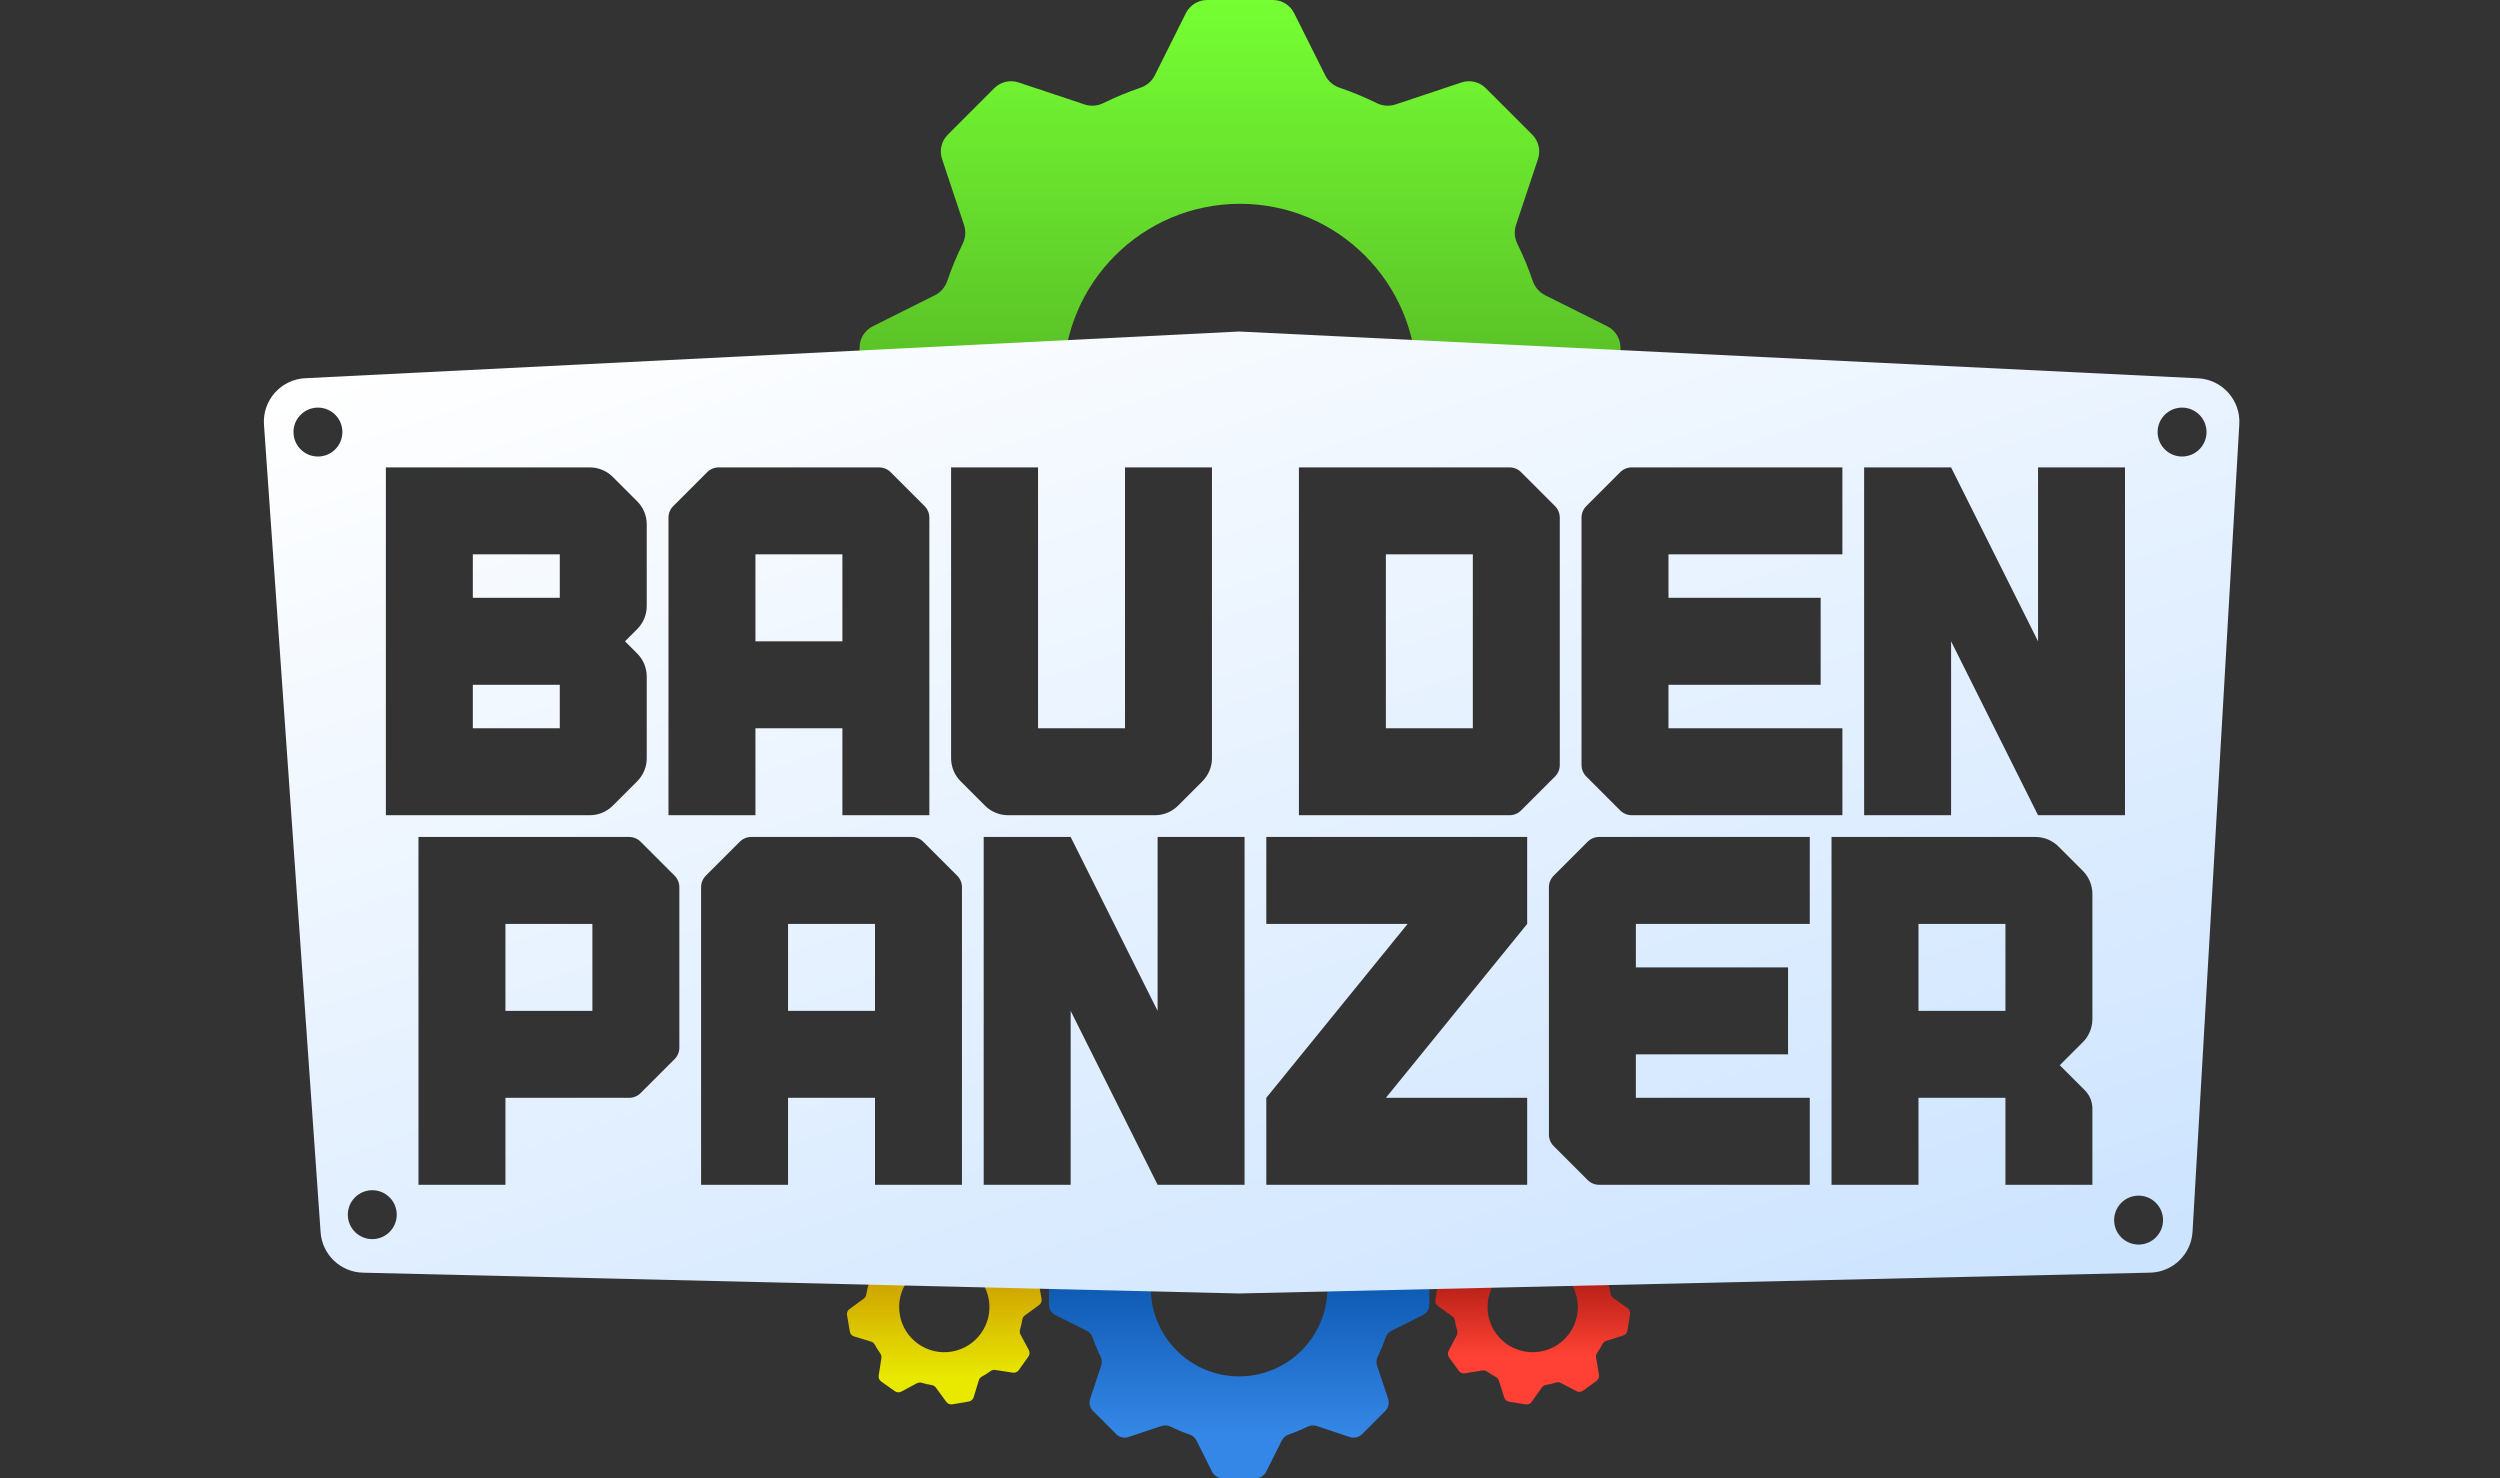
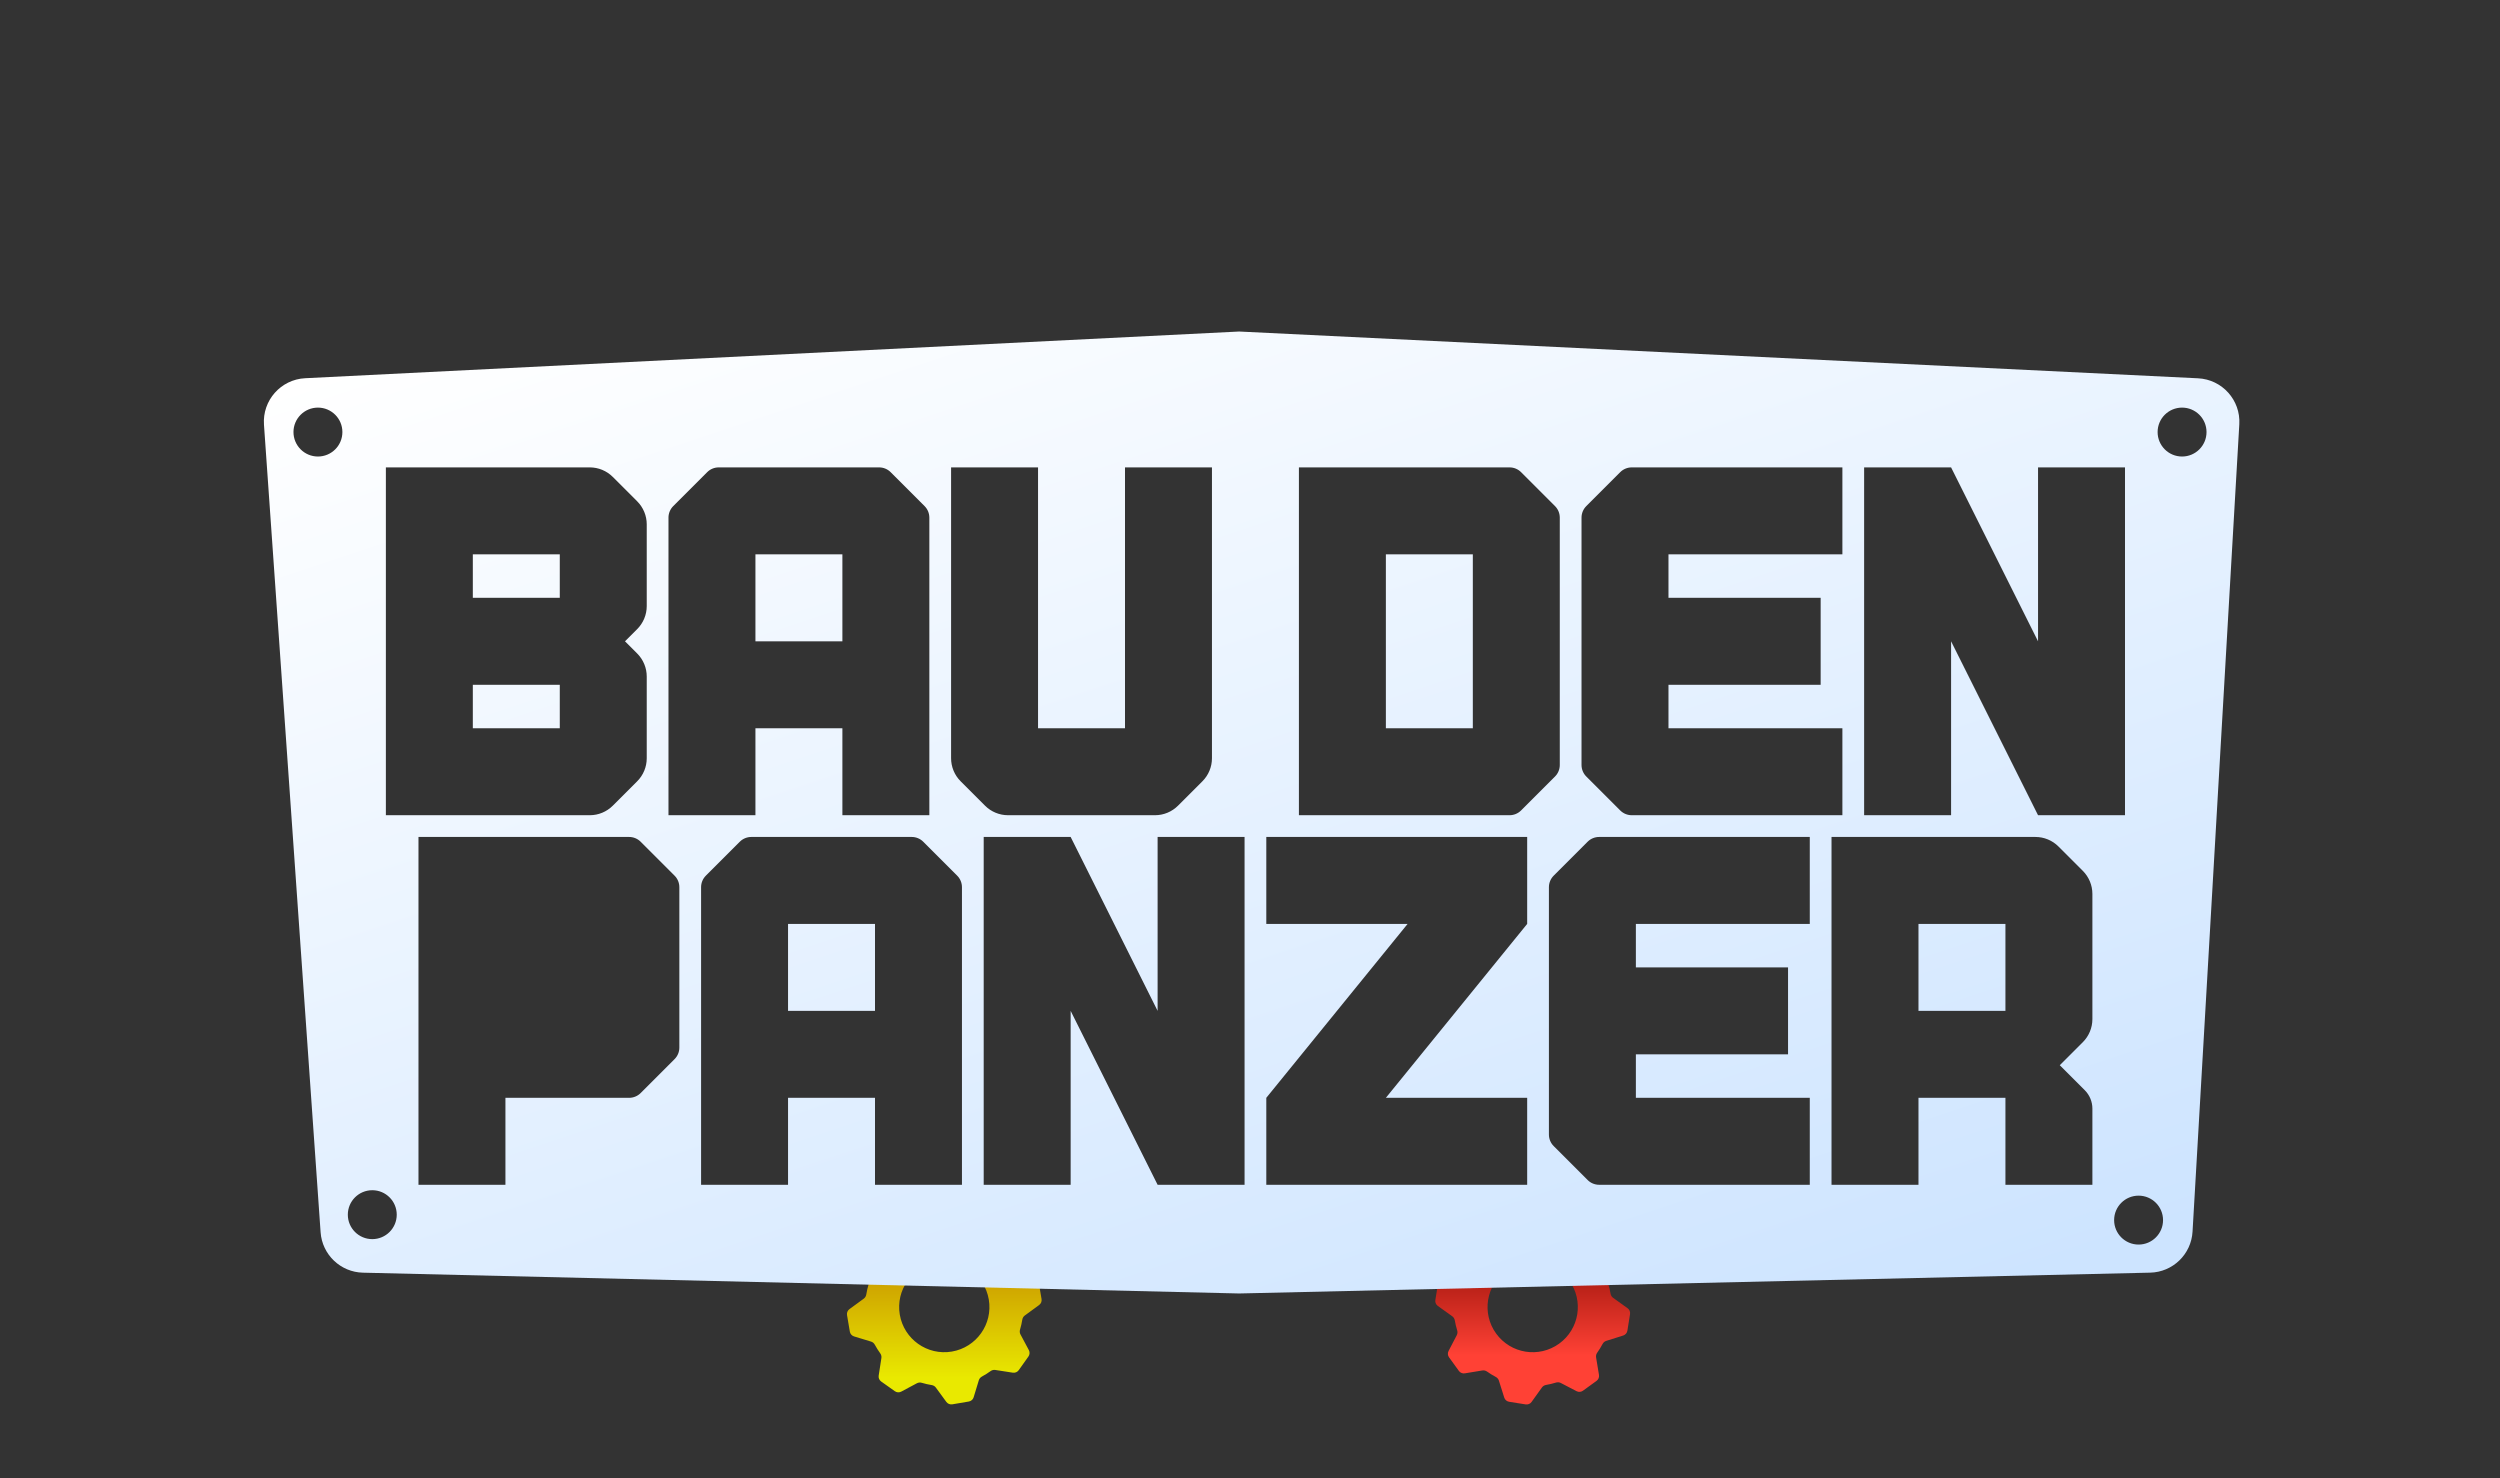
<svg xmlns="http://www.w3.org/2000/svg" width="460" height="272" viewBox="0 0 460 272" fill="none">
  <rect x="0" y="0" width="460" height="272" fill="#333333" stroke="none" />
-   <path fill-rule="evenodd" clip-rule="evenodd" d="M196.25 231L194.209 232.02C193.468 232.391 193 233.148 193 233.977V240.023C193 240.852 193.468 241.609 194.209 241.98L199.941 244.845C200.478 245.114 200.877 245.593 201.071 246.162C201.468 247.331 201.94 248.466 202.48 249.561C202.746 250.1 202.803 250.722 202.612 251.292L200.586 257.373C200.323 258.159 200.528 259.025 201.114 259.611L205.389 263.887C205.975 264.473 206.842 264.677 207.628 264.415L213.709 262.388C214.279 262.198 214.901 262.255 215.44 262.521C216.535 263.06 217.669 263.532 218.838 263.929C219.407 264.123 219.886 264.522 220.155 265.059L223.02 270.791C223.391 271.532 224.148 272 224.977 272H231.023C231.852 272 232.609 271.532 232.98 270.791L235.845 265.059C236.114 264.522 236.593 264.123 237.162 263.929C238.331 263.532 239.466 263.06 240.56 262.52C241.099 262.255 241.721 262.198 242.291 262.388L248.373 264.415C249.159 264.677 250.026 264.473 250.612 263.887L254.887 259.611C255.473 259.026 255.678 258.159 255.416 257.373L253.388 251.291C253.198 250.72 253.255 250.099 253.521 249.56C254.06 248.465 254.532 247.331 254.929 246.162C255.123 245.593 255.522 245.114 256.059 244.845L261.791 241.98C262.532 241.609 263 240.852 263 240.023V233.977C263 233.148 262.532 232.391 261.791 232.02L259.75 231H243.106C243.844 232.856 244.25 234.881 244.25 237C244.25 245.975 236.975 253.25 228 253.25C219.025 253.25 211.75 245.975 211.75 237C211.75 234.881 212.156 232.856 212.894 231H196.25Z" fill="url(#paint0_linear_3344_3530)" />
-   <path fill-rule="evenodd" clip-rule="evenodd" d="M218.204 2.418C218.945 0.936 220.46 0 222.117 0H234.209C235.867 0 237.381 0.936 238.123 2.418L243.854 13.882C244.391 14.956 245.35 15.755 246.488 16.142C248.826 16.937 251.095 17.88 253.285 18.96C254.363 19.491 255.606 19.605 256.747 19.225L268.909 15.171C270.481 14.647 272.214 15.056 273.386 16.228L281.937 24.778C283.108 25.95 283.518 27.683 282.994 29.255L278.939 41.418C278.559 42.559 278.673 43.802 279.205 44.88C280.284 47.069 281.227 49.338 282.022 51.675C282.409 52.813 283.207 53.772 284.282 54.309L295.745 60.041C297.227 60.782 298.163 62.297 298.163 63.954V70H260.663C260.663 52.051 246.113 37.5 228.163 37.5C210.214 37.5 195.663 52.051 195.663 70H158.163V63.954C158.163 62.297 159.1 60.782 160.582 60.041L172.045 54.309C173.12 53.772 173.918 52.813 174.305 51.675C175.1 49.337 176.043 47.068 177.123 44.878C177.655 43.799 177.769 42.556 177.389 41.416L173.335 29.256C172.811 27.683 173.22 25.95 174.392 24.778L182.943 16.228C184.114 15.056 185.848 14.647 187.42 15.171L199.58 19.225C200.721 19.605 201.964 19.491 203.043 18.959C205.232 17.88 207.501 16.937 209.839 16.142C210.976 15.755 211.935 14.956 212.473 13.882L218.204 2.418Z" fill="url(#paint1_linear_3344_3530)" />
  <path fill-rule="evenodd" clip-rule="evenodd" d="M270.265 226.921C269.922 227.17 269.749 227.591 269.818 228.009L270.351 231.241C270.401 231.544 270.323 231.853 270.145 232.103C269.781 232.618 269.453 233.154 269.161 233.706C269.018 233.978 268.778 234.187 268.485 234.28L265.36 235.265C264.956 235.392 264.659 235.737 264.592 236.155L264.105 239.207C264.039 239.625 264.214 240.045 264.558 240.292L267.221 242.201C267.471 242.38 267.633 242.654 267.685 242.957C267.79 243.572 267.935 244.183 268.121 244.786C268.212 245.08 268.191 245.398 268.049 245.67L266.536 248.576C266.341 248.951 266.374 249.405 266.623 249.748L268.436 252.25C268.685 252.593 269.106 252.766 269.524 252.697L272.756 252.164C273.059 252.114 273.368 252.193 273.618 252.37C274.134 252.735 274.669 253.063 275.221 253.354C275.493 253.498 275.703 253.738 275.795 254.031L276.78 257.156C276.908 257.56 277.252 257.857 277.671 257.924L280.723 258.411C281.141 258.477 281.561 258.302 281.808 257.958L283.716 255.295C283.895 255.045 284.17 254.882 284.473 254.83C285.088 254.725 285.698 254.58 286.301 254.394C286.595 254.303 286.913 254.325 287.185 254.467L290.091 255.979C290.466 256.175 290.92 256.141 291.263 255.893L293.766 254.079C294.108 253.83 294.282 253.409 294.213 252.992L293.679 249.76C293.629 249.457 293.708 249.148 293.885 248.897C294.25 248.382 294.578 247.846 294.869 247.295C295.013 247.023 295.253 246.813 295.546 246.72L298.671 245.735C299.075 245.608 299.372 245.263 299.439 244.845L299.926 241.793C299.993 241.375 299.818 240.955 299.473 240.708L296.81 238.799C296.56 238.62 296.397 238.346 296.345 238.043C296.24 237.428 296.095 236.817 295.909 236.214C295.819 235.921 295.84 235.602 295.982 235.33L297.494 232.425C297.69 232.049 297.656 231.595 297.408 231.252L295.594 228.75C295.346 228.407 294.925 228.234 294.507 228.303L291.275 228.836C290.972 228.886 290.663 228.807 290.412 228.63C289.897 228.266 289.362 227.938 288.81 227.646C288.538 227.503 288.328 227.263 288.236 226.97L287.251 223.845C287.123 223.441 286.779 223.143 286.36 223.077L283.308 222.59C282.89 222.523 282.47 222.698 282.223 223.043L280.315 225.706C280.136 225.955 279.861 226.118 279.558 226.17C278.943 226.275 278.332 226.42 277.729 226.606C277.436 226.697 277.118 226.676 276.845 226.534L273.94 225.021C273.564 224.826 273.11 224.859 272.767 225.108L270.265 226.921ZM286.89 247.226C290.604 244.533 291.433 239.34 288.741 235.626C286.049 231.911 280.855 231.083 277.141 233.775C273.426 236.467 272.598 241.66 275.29 245.375C277.982 249.089 283.175 249.918 286.89 247.226Z" fill="url(#paint2_linear_3344_3530)" />
  <path fill-rule="evenodd" clip-rule="evenodd" d="M169.232 223.12C168.814 223.191 168.472 223.492 168.349 223.897L167.395 227.031C167.306 227.325 167.098 227.567 166.828 227.713C166.273 228.013 165.742 228.348 165.236 228.714C164.987 228.894 164.679 228.975 164.375 228.928L161.138 228.427C160.719 228.362 160.3 228.54 160.055 228.885L158.266 231.405C158.021 231.751 157.992 232.205 158.191 232.579L159.733 235.469C159.877 235.74 159.902 236.058 159.814 236.353C159.635 236.951 159.495 237.563 159.394 238.186C159.346 238.49 159.186 238.765 158.938 238.947L156.294 240.881C155.953 241.131 155.782 241.553 155.852 241.971L156.37 245.017C156.441 245.435 156.741 245.777 157.146 245.9L160.28 246.854C160.574 246.943 160.816 247.151 160.962 247.421C161.262 247.976 161.597 248.507 161.963 249.013C162.143 249.262 162.225 249.57 162.178 249.874L161.677 253.112C161.612 253.53 161.789 253.95 162.134 254.195L164.655 255.983C165 256.229 165.454 256.258 165.828 256.058L168.719 254.516C168.99 254.372 169.308 254.347 169.603 254.435C170.201 254.614 170.813 254.754 171.436 254.854C171.739 254.903 172.014 255.063 172.196 255.311L174.13 257.954C174.381 258.296 174.802 258.467 175.22 258.396L178.267 257.879C178.684 257.808 179.026 257.508 179.149 257.103L180.103 253.969C180.193 253.675 180.4 253.433 180.67 253.287C181.225 252.987 181.756 252.652 182.262 252.286C182.511 252.106 182.819 252.024 183.123 252.071L186.361 252.573C186.78 252.637 187.199 252.46 187.444 252.115L189.233 249.595C189.478 249.249 189.507 248.795 189.308 248.421L187.766 245.53C187.621 245.258 187.597 244.94 187.685 244.646C187.863 244.048 188.003 243.436 188.104 242.813C188.153 242.51 188.313 242.234 188.561 242.053L191.204 240.119C191.546 239.868 191.717 239.447 191.646 239.029L191.129 235.982C191.058 235.565 190.757 235.223 190.352 235.1L187.218 234.146C186.924 234.056 186.682 233.849 186.536 233.579C186.236 233.024 185.901 232.493 185.536 231.987C185.356 231.738 185.274 231.43 185.321 231.126L185.822 227.888C185.887 227.47 185.71 227.05 185.364 226.805L182.844 225.016C182.499 224.771 182.044 224.742 181.671 224.942L178.78 226.483C178.508 226.628 178.19 226.652 177.896 226.565C177.298 226.386 176.686 226.246 176.063 226.145C175.759 226.096 175.484 225.936 175.302 225.688L173.368 223.045C173.118 222.703 172.696 222.532 172.278 222.603L169.232 223.12ZM175.139 248.689C179.662 247.921 182.706 243.632 181.938 239.11C181.17 234.587 176.882 231.543 172.359 232.311C167.836 233.079 164.792 237.367 165.56 241.89C166.328 246.413 170.617 249.457 175.139 248.689Z" fill="url(#paint3_linear_3344_3530)" />
-   <path fill-rule="evenodd" clip-rule="evenodd" d="M56.152 69.592C51.676 69.816 48.258 73.672 48.571 78.142L58.991 226.735C59.279 230.853 62.654 234.075 66.781 234.173L228 238L395.623 234.169C399.79 234.073 403.186 230.795 403.427 226.633L412.033 78.06C412.29 73.62 408.878 69.823 404.436 69.607L228 61L56.152 69.592ZM58.5 84C60.985 84 63 81.985 63 79.5C63 77.015 60.985 75 58.5 75C56.015 75 54 77.015 54 79.5C54 81.985 56.015 84 58.5 84ZM406 79.5C406 81.985 403.985 84 401.5 84C399.015 84 397 81.985 397 79.5C397 77.015 399.015 75 401.5 75C403.985 75 406 77.015 406 79.5ZM393.5 229C395.985 229 398 226.985 398 224.5C398 222.015 395.985 220 393.5 220C391.015 220 389 222.015 389 224.5C389 226.985 391.015 229 393.5 229ZM73 223.5C73 225.985 70.985 228 68.5 228C66.015 228 64 225.985 64 223.5C64 221.015 66.015 219 68.5 219C70.985 219 73 221.015 73 223.5ZM71 86H87L87 86L108.515 86C110.106 86 111.632 86.632 112.757 87.757L117.243 92.243C118.368 93.368 119 94.894 119 96.485V102V110V111.515C119 113.106 118.368 114.632 117.243 115.757L115 118L117.243 120.243C118.368 121.368 119 122.894 119 124.485V126V134V139.515C119 141.106 118.368 142.632 117.243 143.757L112.757 148.243C111.632 149.368 110.106 150 108.515 150L87 150L87 150H71V86ZM87 102H103V110H87V102ZM87 134H103V126H87V134ZM239 86H255H277.757C278.553 86 279.316 86.316 279.879 86.879L286.121 93.121C286.684 93.684 287 94.447 287 95.243V140.757C287 141.553 286.684 142.316 286.121 142.879L279.879 149.121C279.316 149.684 278.553 150 277.757 150H255H239V86ZM271 102H255V134H271V102ZM139 134V150H123V134V118V95.243C123 94.447 123.316 93.684 123.879 93.121L130.121 86.879C130.684 86.316 131.447 86 132.243 86H161.757C162.553 86 163.316 86.316 163.879 86.879L170.121 93.121C170.684 93.684 171 94.447 171 95.243V118V134V150H155V134H139ZM139 118H155V102H139V118ZM145 186H161V170H145V186ZM145 202H161V218H177V202V186V163.243C177 162.447 176.684 161.684 176.121 161.121L169.879 154.879C169.316 154.316 168.553 154 167.757 154H138.243C137.447 154 136.684 154.316 136.121 154.879L129.879 161.121C129.316 161.684 129 162.447 129 163.243V186V202V218H145V202ZM109 170H93V186H109V170ZM115.757 154H93H91H77V218H93V202H115.757C116.553 202 117.316 201.684 117.879 201.121L124.121 194.879C124.684 194.316 125 193.553 125 192.757V163.243C125 162.447 124.684 161.684 124.121 161.121L117.879 154.879C117.316 154.316 116.553 154 115.757 154ZM197 218H181V154H197L213 186V154H229V218H213L197 186V218ZM343 150H359V118L375 150H391V86H375V118L359 86H343V150ZM255 202H281V218H233V202L259 170H233V154H281V170L255 202ZM353 154H337V218H353L353 202H369V218L385 218V203.988C385 202.715 384.494 201.494 383.594 200.594L379 196L383.243 191.757C384.368 190.632 385 189.106 385 187.515V164.485C385 162.894 384.368 161.368 383.243 160.243L378.757 155.757C377.632 154.632 376.106 154 374.515 154H353ZM369 186H353L353 170H369V186ZM175 139.515V86H191V134H207V86H223V139.515C223 141.106 222.368 142.632 221.243 143.757L216.757 148.243C215.632 149.368 214.106 150 212.515 150H185.485C183.894 150 182.368 149.368 181.243 148.243L176.757 143.757C175.632 142.632 175 141.106 175 139.515ZM339 86L300.243 86C299.447 86 298.684 86.316 298.121 86.879L291.879 93.121C291.316 93.684 291 94.447 291 95.243V110V118V126V140.757C291 141.553 291.316 142.316 291.879 142.879L298.121 149.121C298.684 149.684 299.447 150 300.243 150L339 150V134H307V126H335V110H307V102H339V86ZM294.243 154L333 154V170H301V178H329V194H301V202H333V218L294.243 218C293.447 218 292.684 217.684 292.121 217.121L285.879 210.879C285.316 210.316 285 209.553 285 208.757V194V186V178V163.243C285 162.447 285.316 161.684 285.879 161.121L292.121 154.879C292.684 154.316 293.447 154 294.243 154Z" fill="url(#paint4_linear_3344_3530)" />
+   <path fill-rule="evenodd" clip-rule="evenodd" d="M56.152 69.592C51.676 69.816 48.258 73.672 48.571 78.142L58.991 226.735C59.279 230.853 62.654 234.075 66.781 234.173L228 238L395.623 234.169C399.79 234.073 403.186 230.795 403.427 226.633L412.033 78.06C412.29 73.62 408.878 69.823 404.436 69.607L228 61L56.152 69.592ZM58.5 84C60.985 84 63 81.985 63 79.5C63 77.015 60.985 75 58.5 75C56.015 75 54 77.015 54 79.5C54 81.985 56.015 84 58.5 84ZM406 79.5C406 81.985 403.985 84 401.5 84C399.015 84 397 81.985 397 79.5C397 77.015 399.015 75 401.5 75C403.985 75 406 77.015 406 79.5ZM393.5 229C395.985 229 398 226.985 398 224.5C398 222.015 395.985 220 393.5 220C391.015 220 389 222.015 389 224.5C389 226.985 391.015 229 393.5 229ZM73 223.5C73 225.985 70.985 228 68.5 228C66.015 228 64 225.985 64 223.5C64 221.015 66.015 219 68.5 219C70.985 219 73 221.015 73 223.5ZM71 86H87L87 86L108.515 86C110.106 86 111.632 86.632 112.757 87.757L117.243 92.243C118.368 93.368 119 94.894 119 96.485V102V110V111.515C119 113.106 118.368 114.632 117.243 115.757L115 118L117.243 120.243C118.368 121.368 119 122.894 119 124.485V126V134V139.515C119 141.106 118.368 142.632 117.243 143.757L112.757 148.243C111.632 149.368 110.106 150 108.515 150L87 150L87 150H71V86ZM87 102H103V110H87V102ZM87 134H103V126H87V134ZM239 86H255H277.757C278.553 86 279.316 86.316 279.879 86.879L286.121 93.121C286.684 93.684 287 94.447 287 95.243V140.757C287 141.553 286.684 142.316 286.121 142.879L279.879 149.121C279.316 149.684 278.553 150 277.757 150H255H239V86ZM271 102H255V134H271V102ZM139 134V150H123V134V118V95.243C123 94.447 123.316 93.684 123.879 93.121L130.121 86.879C130.684 86.316 131.447 86 132.243 86H161.757C162.553 86 163.316 86.316 163.879 86.879L170.121 93.121C170.684 93.684 171 94.447 171 95.243V118V134V150H155V134H139ZM139 118H155V102H139V118ZM145 186H161V170H145V186ZM145 202H161V218H177V202V186V163.243C177 162.447 176.684 161.684 176.121 161.121L169.879 154.879C169.316 154.316 168.553 154 167.757 154H138.243C137.447 154 136.684 154.316 136.121 154.879L129.879 161.121C129.316 161.684 129 162.447 129 163.243V186V202V218H145V202ZM109 170H93V186V170ZM115.757 154H93H91H77V218H93V202H115.757C116.553 202 117.316 201.684 117.879 201.121L124.121 194.879C124.684 194.316 125 193.553 125 192.757V163.243C125 162.447 124.684 161.684 124.121 161.121L117.879 154.879C117.316 154.316 116.553 154 115.757 154ZM197 218H181V154H197L213 186V154H229V218H213L197 186V218ZM343 150H359V118L375 150H391V86H375V118L359 86H343V150ZM255 202H281V218H233V202L259 170H233V154H281V170L255 202ZM353 154H337V218H353L353 202H369V218L385 218V203.988C385 202.715 384.494 201.494 383.594 200.594L379 196L383.243 191.757C384.368 190.632 385 189.106 385 187.515V164.485C385 162.894 384.368 161.368 383.243 160.243L378.757 155.757C377.632 154.632 376.106 154 374.515 154H353ZM369 186H353L353 170H369V186ZM175 139.515V86H191V134H207V86H223V139.515C223 141.106 222.368 142.632 221.243 143.757L216.757 148.243C215.632 149.368 214.106 150 212.515 150H185.485C183.894 150 182.368 149.368 181.243 148.243L176.757 143.757C175.632 142.632 175 141.106 175 139.515ZM339 86L300.243 86C299.447 86 298.684 86.316 298.121 86.879L291.879 93.121C291.316 93.684 291 94.447 291 95.243V110V118V126V140.757C291 141.553 291.316 142.316 291.879 142.879L298.121 149.121C298.684 149.684 299.447 150 300.243 150L339 150V134H307V126H335V110H307V102H339V86ZM294.243 154L333 154V170H301V178H329V194H301V202H333V218L294.243 218C293.447 218 292.684 217.684 292.121 217.121L285.879 210.879C285.316 210.316 285 209.553 285 208.757V194V186V178V163.243C285 162.447 285.316 161.684 285.879 161.121L292.121 154.879C292.684 154.316 293.447 154 294.243 154Z" fill="url(#paint4_linear_3344_3530)" />
  <defs>
    <linearGradient id="paint0_linear_3344_3530" x1="228" y1="264" x2="228" y2="226.5" gradientUnits="userSpaceOnUse">
      <stop stop-color="#3587E7" />
      <stop offset="1" stop-color="#004AA0" />
    </linearGradient>
    <linearGradient id="paint1_linear_3344_3530" x1="228.163" y1="0" x2="228.163" y2="140" gradientUnits="userSpaceOnUse">
      <stop stop-color="#76FF33" />
      <stop offset="0.8" stop-color="#47991F" />
    </linearGradient>
    <linearGradient id="paint2_linear_3344_3530" x1="282" y1="253.5" x2="282" y2="229.5" gradientUnits="userSpaceOnUse">
      <stop offset="0.17" stop-color="#FF4135" />
      <stop offset="1" stop-color="#921008" />
    </linearGradient>
    <linearGradient id="paint3_linear_3344_3530" x1="174" y1="253.5" x2="174" y2="231.5" gradientUnits="userSpaceOnUse">
      <stop stop-color="#E9E900" />
      <stop offset="0.834" stop-color="#CDA000" />
    </linearGradient>
    <linearGradient id="paint4_linear_3344_3530" x1="215.59" y1="16.5" x2="296.769" y2="260.366" gradientUnits="userSpaceOnUse">
      <stop stop-color="white" />
      <stop offset="1" stop-color="#CDE4FF" />
    </linearGradient>
  </defs>
</svg>